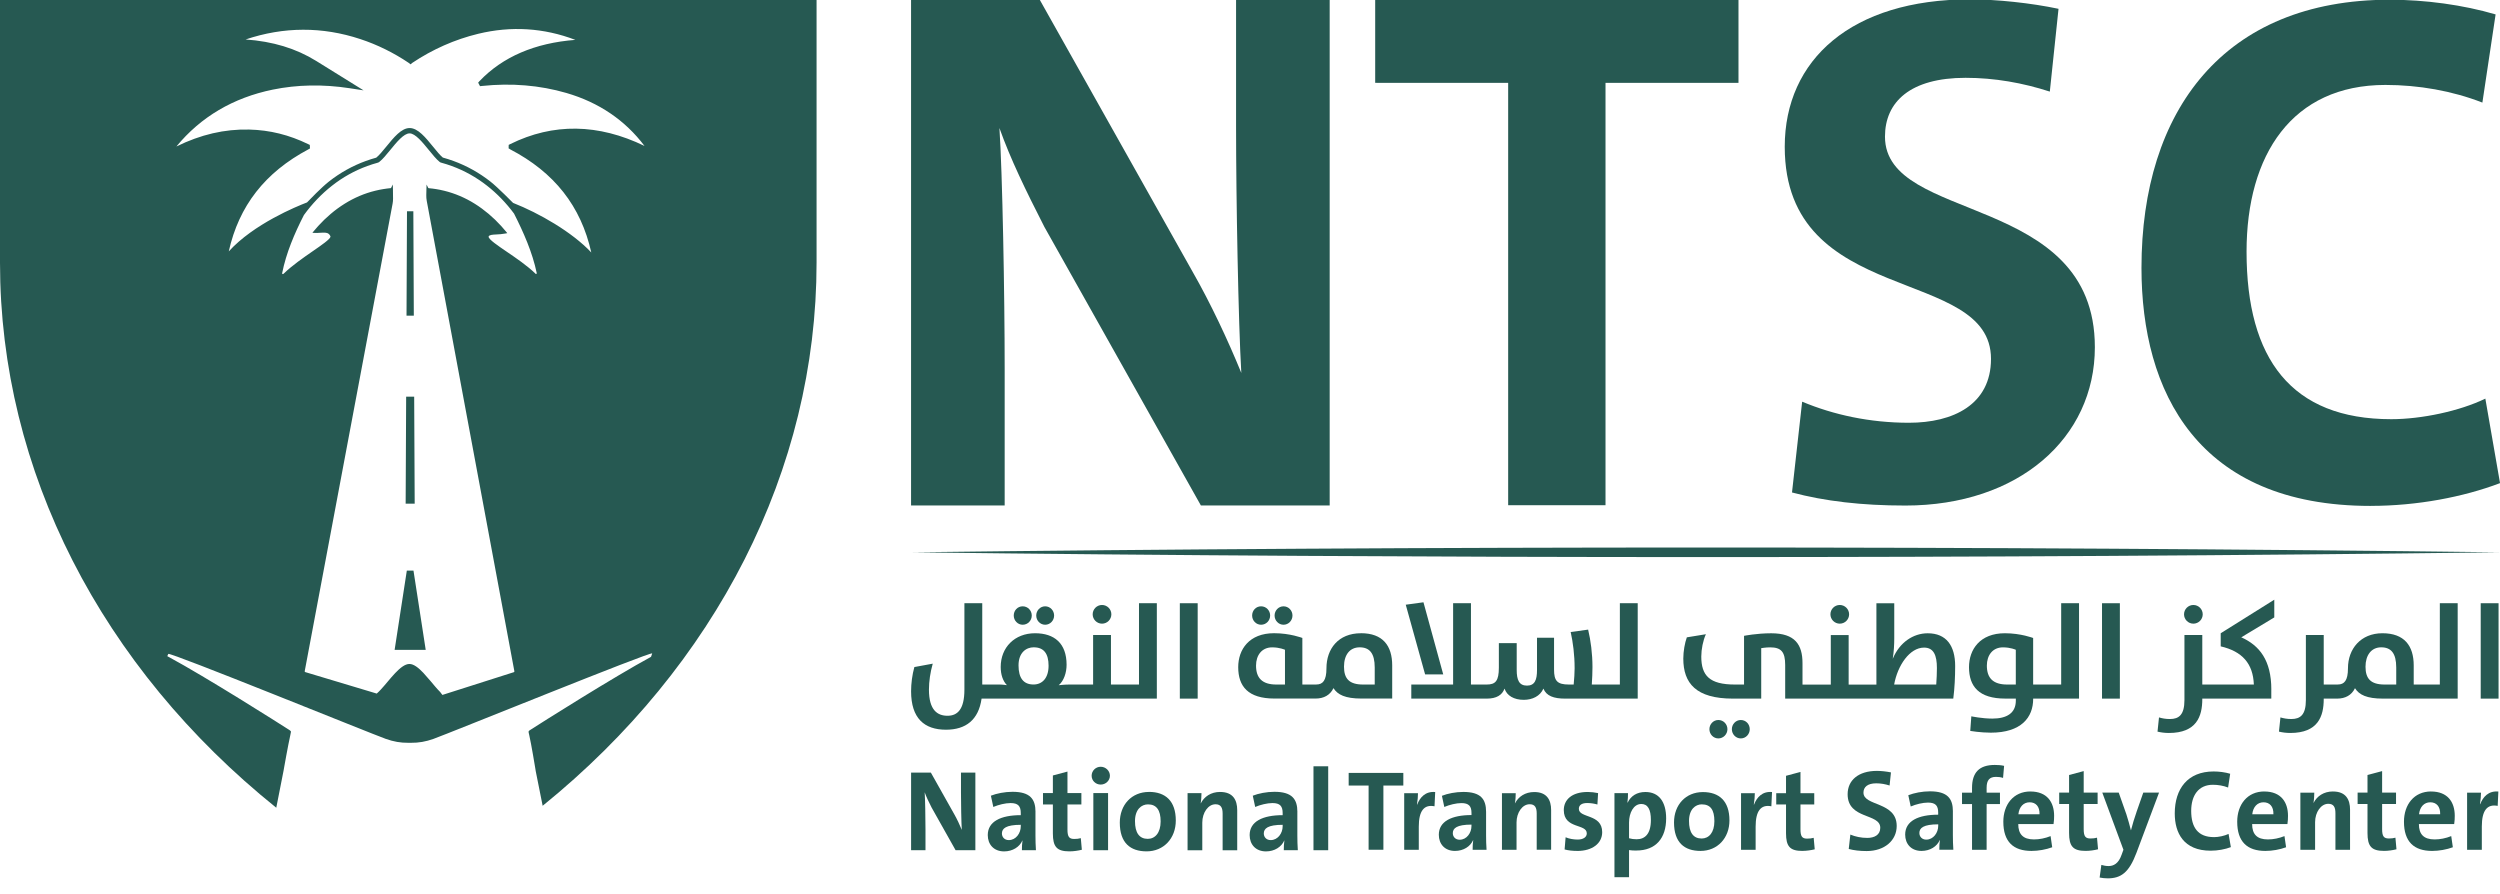
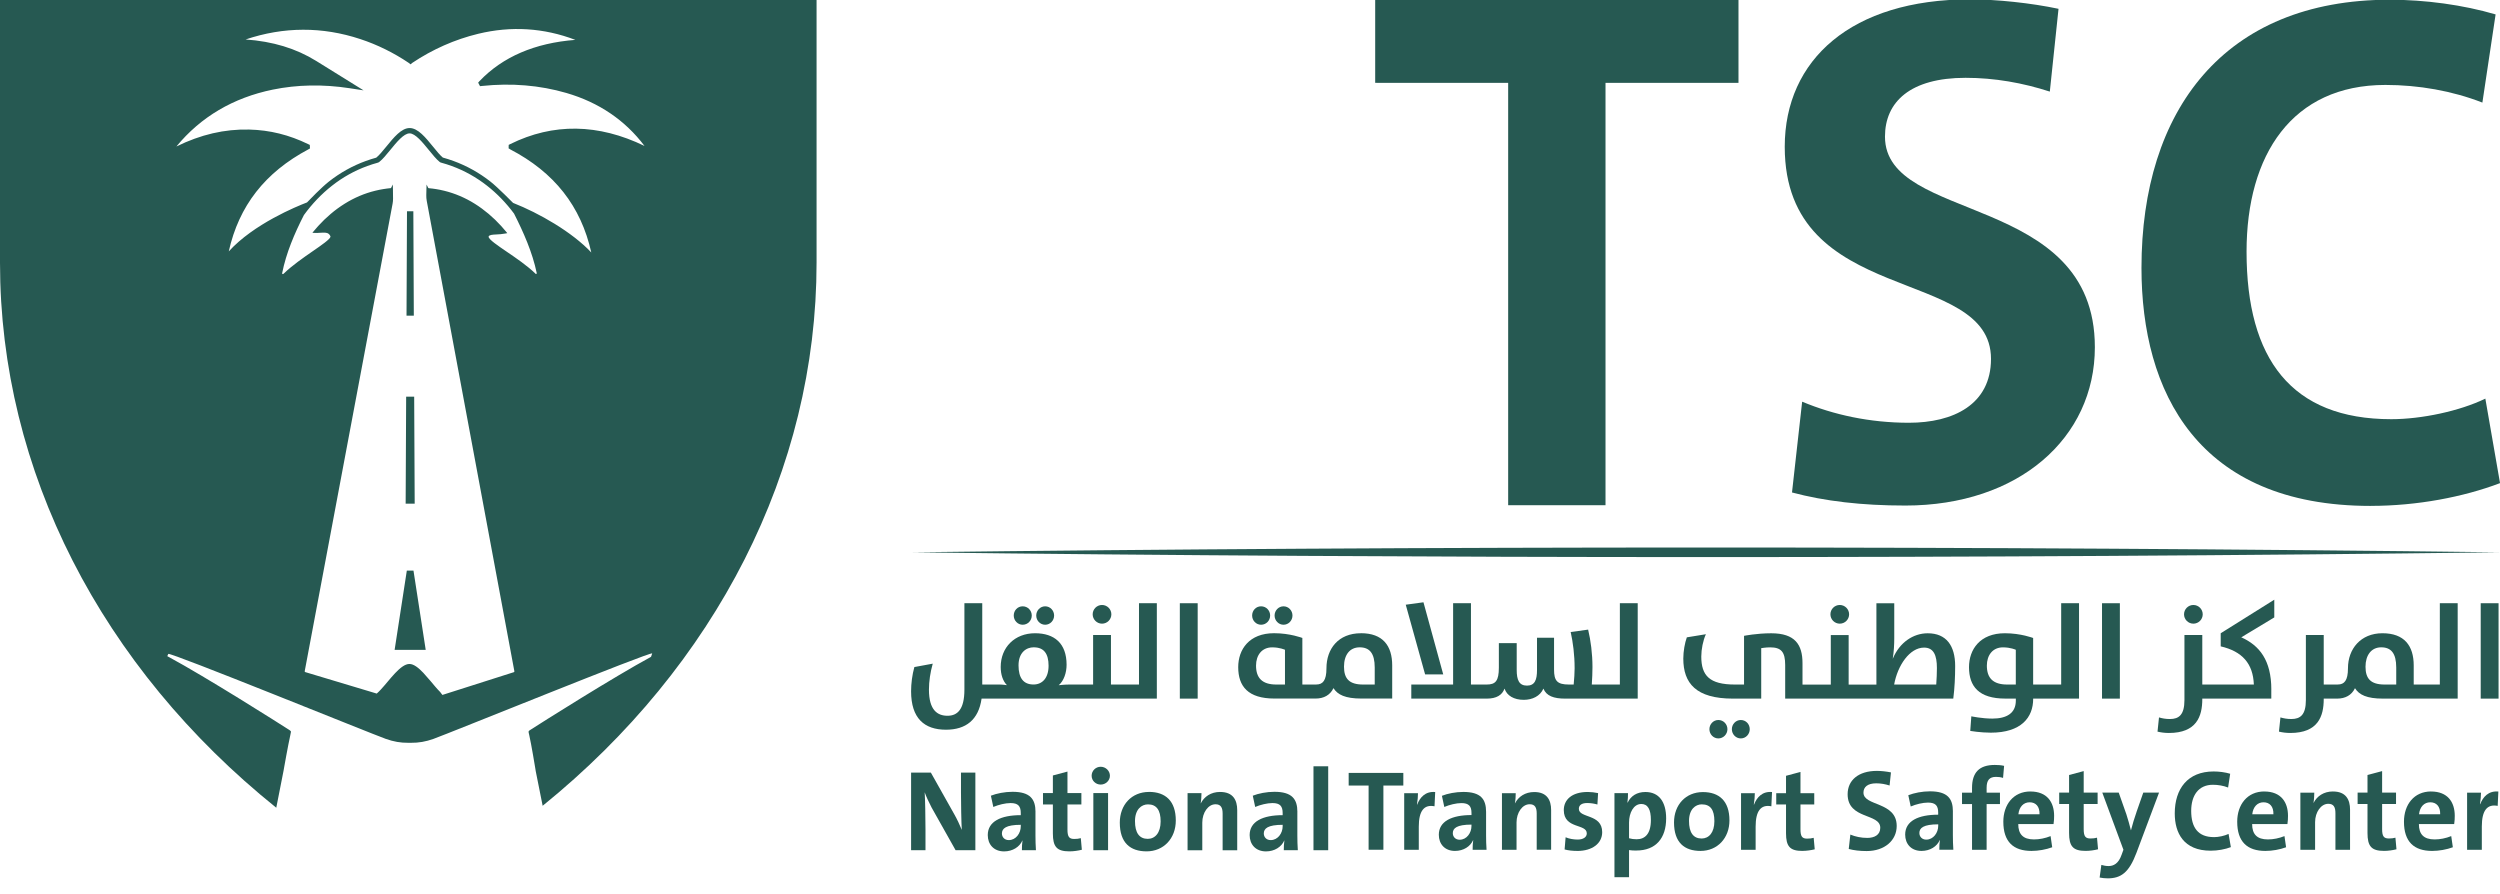
<svg xmlns="http://www.w3.org/2000/svg" id="Layer_1" data-name="Layer 1" version="1.1" viewBox="0 0 743.75 265.93">
  <defs>
    <style>
      .cls-1 {
        fill: #265952;
        stroke-width: 0px;
      }
    </style>
  </defs>
  <g>
    <g>
      <polygon class="cls-1" points="123.22 118 120.83 118 120.68 149.84 123.37 149.84 123.22 118" />
      <polygon class="cls-1" points="121.03 169.75 117.4 193.34 126.65 193.34 123.01 169.75 121.03 169.75" />
      <polygon class="cls-1" points="122.97 62.85 121.08 62.85 120.94 93.91 123.11 93.91 122.97 62.85" />
      <path class="cls-1" d="M0-.19v78.35c0,61.95,30.25,120.41,82.19,162.14l2.18-11.08h0l.16-.92c.01-.07,1.18-6.65,1.84-9.6l.19-.99c0-.12-.03-.25-.39-.48-3.25-2.12-24.95-15.83-35.76-21.67l-.64-.35.3-.67c.31-.68,60.31,23.71,64.74,25.29,2.24.8,4.4,1.18,6.62,1.15h.87c2.22.03,4.39-.35,6.63-1.15,4.7-1.68,64.8-26.1,65.1-25.44l-.35,1.02c-10.89,5.88-32.77,19.69-36.03,21.81-.48.31-.47.34-.27,1.17l.07.3c.66,2.95,1.71,9.34,1.75,9.61l.15.91h-.01l2.1,10.51c51.51-41.69,81.49-99.9,81.49-161.57V-.19H0ZM159.33,81.43c-2.51-2.42-5.84-4.69-8.58-6.55-2.65-1.8-5.38-3.66-5.39-4.45v-.07c.22-.51,1.15-.55,2.33-.61.8-.04,1.7-.09,2.66-.28l.57-.11-.37-.45c-.48-.59-.97-1.15-1.44-1.67-1.17-1.29-2.43-2.5-3.73-3.6-1.31-1.1-2.69-2.12-4.11-3.01-2.87-1.8-5.94-3.1-9.12-3.88-.91-.22-1.67-.38-2.4-.49-.7-.12-1.45-.2-2.18-.27-.08,0-.14-.05-.18-.12l-.49-.97-.04,1.4-.04,1.76c-.01.57.03,1.14.14,1.71l26.07,139.94c.02.11-.04.22-.15.26l-21.13,6.73-.14.04-.68-.89s-.01-.01-.02-.02c-.9-.89-1.87-2.08-2.88-3.28l-2.11-2.4c-1.42-1.49-2.83-2.62-4.12-2.62-1.32,0-2.79,1.19-4.25,2.73-1.49,1.58-2.98,3.52-4.32,4.95-.39.41-.76.79-1.12,1.1l-.02.03h0s-21.28-6.39-21.28-6.39c-.11-.03-.18-.14-.16-.26l26.15-139.11c.09-.49.14-1,.13-1.5l-.03-2.79-.04-1.4-.54,1.07h0c-.76.08-1.56.17-2.3.3-.73.11-1.49.27-2.4.49-3.18.78-6.25,2.08-9.12,3.88-1.42.89-2.81,1.9-4.11,3.01-1.3,1.1-2.56,2.31-3.73,3.6-.48.52-.96,1.08-1.44,1.67l-.29.35.63.03c.63.03,1.23,0,1.77-.04,1-.06,1.86-.12,2.42.3.2.15.36.34.49.61,0,0,0,0,0,0,.03.06.06.13.09.24-.06.73-2.69,2.54-5.24,4.3-2.79,1.93-6.21,4.29-8.77,6.78-.16.16-.43.01-.38-.2,1.19-6.02,3.68-11.83,6.46-17.27l.04-.06c2.43-3.34,5.23-6.26,8.31-8.68,3.22-2.54,6.78-4.52,10.56-5.89,1.06-.38,2.01-.69,2.92-.93.37-.11.58-.2.67-.33.97-.76,2.05-2.09,3.19-3.48,1.9-2.33,4.05-4.96,5.75-4.96h.02c1.69,0,3.84,2.65,5.74,4.98,1.13,1.39,2.2,2.71,3.16,3.48.1.13.32.21.69.31.9.24,1.85.55,2.91.93,3.78,1.37,7.34,3.36,10.56,5.89,2.96,2.32,5.65,5.1,8.01,8.28,0,.01.02.02.02.04,2.8,5.52,5.44,11.48,6.73,17.65.05.22-.22.36-.38.21ZM151.76,44.42c13.15,6.85,21.07,16.9,24.15,30.69-5.75-6.11-15.55-11.71-23.27-14.75,0,0-4.57-4.65-6.72-6.33-3.36-2.64-7.06-4.7-11-6.14-1.11-.4-2.1-.72-3.02-.97-.06-.02-.11-.03-.16-.05-.82-.67-1.83-1.91-2.9-3.23-2.22-2.73-4.51-5.55-6.97-5.55s-4.73,2.81-6.96,5.54c-1.07,1.31-2.09,2.56-2.96,3.26-.03.01-.06.02-.08.03-.94.26-1.94.57-3.04.97-3.94,1.43-7.64,3.49-10.99,6.13-2.18,1.71-5.75,5.41-6.5,6.2-3.13,1.2-15.86,6.41-23.28,14.57,3.02-13.56,10.8-23.51,23.69-30.36l.47-.27-.05-1.05-.46-.22c-5.68-2.77-11.43-4.2-17.58-4.35-7.3-.17-14.42,1.47-21.65,5.04,7.27-8.82,16.9-14.5,28.67-16.92,7.27-1.49,14.95-1.63,22.85-.42l4.17.64-14.11-8.76c-5.99-3.71-12.89-5.81-20.99-6.38,11.34-3.82,22.81-3.86,34.12-.12,5.07,1.67,9.92,4.06,14.42,7.09l.52.43.52-.43c6.06-4.05,12.66-6.97,19.62-8.66,9.81-2.38,19.52-1.77,28.9,1.81-12.03.92-21.61,5.03-28.53,12.28l-.38.45.55,1.04.58-.06c8.74-.92,17.19-.22,25.1,2.08,9.69,2.82,17.5,8.12,23.26,15.77-13.74-6.67-27.17-6.87-39.94-.56l-.47.24-.02,1.04.48.27Z" />
    </g>
    <g>
-       <path class="cls-1" d="M357.26,150.37l-46.56-82.87c-5.57-10.92-10.03-20.05-13.37-29.41.89,13.14,1.56,49.68,1.56,71.51v40.77h-27.85V0h38.32l45.45,80.87c5.35,9.36,10.47,20.27,14.48,30.08-.89-15.15-1.56-52.13-1.56-73.07V0h27.85v150.37h-38.32Z" />
      <path class="cls-1" d="M566.82,150.4c-12.96,0-23.98-1.3-33.7-3.89l3.02-27.01c9.29,3.89,20.09,6.27,31.76,6.27,13.18,0,24.42-5.4,24.42-19.01,0-27.87-61.36-15.12-61.36-63.09,0-25.93,19.88-43.86,55.09-43.86,7.99,0,18.15,1.08,26.36,2.81l-2.59,24.63c-8-2.59-16.42-4.1-25.06-4.1-16.42,0-23.98,7.13-23.98,17.5,0,25.93,62.44,16.42,62.44,62.65,0,27.01-22.68,47.1-56.39,47.1Z" />
      <path class="cls-1" d="M705.28,150.51c-51.58,0-68.19-34.09-68.19-70.81C637.09,32.92,661.57-.08,710.97-.08c10.49,0,21.85,1.53,31.47,4.37l-3.93,26.23c-8.96-3.5-19.01-5.25-28.85-5.25-27.76,0-41.31,20.76-41.31,49.61,0,31.91,13.33,49.83,43.06,49.83,8.96,0,20.33-2.4,27.98-6.12l4.37,25.14c-10.93,4.15-24.7,6.77-38.47,6.77Z" />
      <polygon class="cls-1" points="517.2 -.08 516.09 -.08 516.09 -.08 409.7 -.08 409.69 -.08 409.12 -.08 409.12 24.64 409.69 24.64 409.69 24.65 448.68 24.65 448.68 150.3 477.64 150.3 477.64 24.65 516.62 24.65 516.62 24.65 517.2 24.65 517.2 -.08" />
    </g>
    <g>
      <path class="cls-1" d="M310.94,185.86c1.49,0,2.66-1.25,2.66-2.74s-1.17-2.74-2.66-2.74-2.66,1.25-2.66,2.74,1.17,2.74,2.66,2.74Z" />
      <path class="cls-1" d="M304.25,185.86c1.53,0,2.7-1.25,2.7-2.74s-1.17-2.74-2.7-2.74-2.66,1.25-2.66,2.74,1.17,2.74,2.66,2.74Z" />
      <path class="cls-1" d="M296.04,207.84h48.12v-28.38h-5.31v24.19h-8.34v-14.73h-5.31v14.73h-7.17c-1.37,0-3.06.2-3.06.2,1.53-1.29,2.34-3.74,2.34-6.08,0-6.4-3.66-9.38-9.38-9.38-6.08,0-10.22,4.23-10.22,10.02,0,2.29.64,4.19,1.85,5.43,0,0-1.21-.2-2.46-.2h-4.88v-24.19h-5.31v25.72c0,5.92-2.09,7.77-5.03,7.77s-5.52-1.61-5.52-7.77c0-2.46.4-5.15,1.13-7.73l-5.47,1.01c-.64,2.33-.97,4.87-.97,7.21,0,8.05,3.94,11.43,10.38,11.43,5.92,0,9.7-2.94,10.59-9.26h4.03ZM307.56,192.58c3.02,0,4.39,1.93,4.39,5.47,0,3.74-1.93,5.59-4.47,5.59-2.98,0-4.47-1.89-4.47-5.68s2.25-5.39,4.55-5.39Z" />
      <path class="cls-1" d="M327.85,185.54c1.53,0,2.78-1.25,2.78-2.78s-1.25-2.78-2.78-2.78-2.78,1.25-2.78,2.78,1.25,2.78,2.78,2.78Z" />
      <rect class="cls-1" x="351" y="179.46" width="5.31" height="28.38" />
-       <path class="cls-1" d="M375.17,185.86c1.53,0,2.7-1.25,2.7-2.74s-1.17-2.74-2.7-2.74-2.66,1.25-2.66,2.74,1.17,2.74,2.66,2.74Z" />
+       <path class="cls-1" d="M375.17,185.86c1.53,0,2.7-1.25,2.7-2.74s-1.17-2.74-2.7-2.74-2.66,1.25-2.66,2.74,1.17,2.74,2.66,2.74" />
      <path class="cls-1" d="M381.85,185.86c1.49,0,2.66-1.25,2.66-2.74s-1.17-2.74-2.66-2.74-2.66,1.25-2.66,2.74,1.17,2.74,2.66,2.74Z" />
      <path class="cls-1" d="M404.88,188.39c-6.76,0-10.26,4.67-10.26,10.42,0,3.66-1.09,4.83-3.02,4.83h-4.15v-13.85s-3.66-1.41-8.41-1.41c-7.41,0-10.67,4.83-10.67,10.1,0,5.72,2.94,9.34,10.79,9.34h12.24c2.42,0,4.31-1.01,5.31-3.1,1.21,1.97,3.54,3.1,8.29,3.1h9.18v-9.86c0-5.88-2.82-9.58-9.3-9.58ZM382.29,203.65h-2.58c-4.23,0-6.04-1.97-6.04-5.63,0-3.14,1.77-5.43,4.79-5.43,2.29,0,3.82.72,3.82.72v10.34ZM408.98,203.65h-3.46c-4.15,0-5.68-1.77-5.68-5.31s1.73-5.76,4.67-5.76,4.47,1.77,4.47,6v5.07Z" />
      <polygon class="cls-1" points="429.36 200.63 423.48 179.18 418.21 179.9 423.97 200.63 429.36 200.63" />
      <path class="cls-1" d="M481.9,203.65h-8.34c.12-1.77.2-3.58.2-5.19,0-3.99-.52-7.93-1.29-11.15l-5.19.72c.68,3.06,1.17,6.76,1.17,10.79,0,1.25-.12,3.22-.28,4.83h-1.41c-3.54,0-4.43-1.13-4.43-4.47v-9.46h-5.07v9.62c0,2.9-.64,4.63-2.98,4.63s-3.06-1.65-3.06-4.67v-7.97h-5.31v7.29c0,3.98-1.01,5.03-3.62,5.03h-4.68v-24.19h-5.31v24.19h-12.44v4.19h22.39c2.98,0,4.63-1.05,5.35-2.98.69,2.09,2.78,3.34,5.72,3.34,2.54,0,4.87-1.09,5.84-3.34.89,2.17,3.02,2.98,6.52,2.98h21.54v-28.38h-5.31v24.19Z" />
      <path class="cls-1" d="M511.21,214.2c-1.49,0-2.66,1.25-2.66,2.74s1.17,2.74,2.66,2.74,2.7-1.25,2.7-2.74-1.17-2.74-2.7-2.74Z" />
      <path class="cls-1" d="M520.55,216.94c0-1.53-1.17-2.74-2.66-2.74s-2.66,1.25-2.66,2.74,1.17,2.74,2.66,2.74,2.66-1.25,2.66-2.74Z" />
      <path class="cls-1" d="M553.33,207.84h27.77c.4-3.1.56-6.48.56-9.7,0-6.04-2.62-9.74-8.17-9.74-4.31,0-8.37,2.74-10.35,7.49h-.04c.32-1.93.44-4.19.44-5.96v-10.46h-5.31v24.19h-8.26v-14.73h-5.31v14.73h-8.42v-6.36c0-5.51-2.21-8.9-9.3-8.9-4.35,0-8.09.76-8.09.76v14.49h-2.74c-7.53,0-9.98-2.66-9.98-8.33,0-2.13.52-4.79,1.37-6.64l-5.67.93c-.6,1.65-1.05,4.15-1.05,6.32,0,7.37,3.82,11.91,14.77,11.91h8.41v-15.01s1.33-.24,2.66-.24c3.34,0,4.47,1.41,4.47,5.27v9.98h22.23ZM572.41,192.66c2.86,0,3.82,2.29,3.82,6.08,0,1.45-.08,3.3-.2,4.91h-12.52c1.01-5.63,4.59-10.99,8.9-10.99Z" />
      <path class="cls-1" d="M547.33,185.54c1.53,0,2.78-1.25,2.78-2.78s-1.25-2.78-2.78-2.78-2.78,1.25-2.78,2.78,1.25,2.78,2.78,2.78Z" />
      <path class="cls-1" d="M604.86,207.92v-.08h13.65v-28.38h-5.31v24.19h-8.34v-13.85s-3.66-1.41-8.41-1.41c-7.41,0-10.67,4.83-10.67,10.1,0,5.72,2.94,9.34,10.79,9.34h3.14v.6c0,3.78-2.78,5.35-6.96,5.35-3.14,0-6.28-.68-6.28-.68l-.32,4.35s3.1.52,6.12.52c9.02,0,12.6-4.51,12.6-10.06ZM599.71,203.65h-2.58c-4.23,0-6.04-1.97-6.04-5.63,0-3.14,1.77-5.43,4.79-5.43,2.29,0,3.82.72,3.82.72v10.34Z" />
      <rect class="cls-1" x="625.35" y="179.46" width="5.31" height="28.38" />
      <path class="cls-1" d="M652.53,185.54c1.53,0,2.78-1.25,2.78-2.78s-1.25-2.78-2.78-2.78-2.78,1.25-2.78,2.78,1.25,2.78,2.78,2.78Z" />
      <path class="cls-1" d="M675.72,205.14c0-8.73-3.54-13.12-8.94-15.54l9.82-5.92v-5.27l-15.94,9.98v3.9c6.4,1.49,9.62,5.11,9.86,11.35h-15.34v-14.73h-5.31v19.36c0,4.35-1.61,5.64-4.31,5.64-1.29,0-2.34-.2-3.26-.48l-.44,4.23c1.01.24,2.13.4,3.38.4,8.21,0,9.94-4.91,9.94-10.06v-.16h20.53v-2.7Z" />
      <path class="cls-1" d="M720.86,207.84h10.3v-28.38h-5.31v24.19h-7.77v-5.68c0-5.88-2.82-9.58-9.3-9.58s-10.26,4.67-10.26,10.42c0,3.66-1.09,4.83-3.02,4.83h-4.19v-14.73h-5.31v19.36c0,4.35-1.61,5.64-4.31,5.64-1.29,0-2.34-.2-3.26-.48l-.44,4.23c1.01.24,2.13.4,3.38.4,8.21,0,9.94-4.91,9.94-10.06v-.16h3.99c2.42,0,4.31-1.01,5.31-3.1,1.21,1.97,3.54,3.1,8.29,3.1h11.96ZM703.74,198.34c0-3.42,1.73-5.76,4.67-5.76s4.47,1.77,4.47,6v5.07h-3.46c-4.15,0-5.68-1.77-5.68-5.31Z" />
      <rect class="cls-1" x="738.01" y="179.46" width="5.31" height="28.38" />
      <g>
        <g>
          <path class="cls-1" d="M327.46,228.11c-1.5,0-2.7,1.2-2.7,2.67s1.2,2.63,2.7,2.63,2.74-1.2,2.74-2.63-1.23-2.67-2.74-2.67Z" />
          <g>
            <path class="cls-1" d="M285.89,235.67c0,3.22.1,8.89.24,11.22-.62-1.5-1.4-3.18-2.22-4.62l-6.98-12.42h-5.88v23.09h4.28v-6.26c0-3.35-.1-8.96-.24-10.98.51,1.44,1.2,2.84,2.05,4.52l7.15,12.72h5.88v-23.09h-4.28v5.82Z" />
            <path class="cls-1" d="M308.06,241.55c0-3.8-1.57-5.99-6.84-5.99-2.29,0-4.72.48-6.43,1.16l.72,3.35c1.51-.65,3.59-1.16,5.13-1.16,2.26,0,3.04.92,3.04,2.98v.62c-5.95,0-9.82,1.88-9.82,5.92,0,2.77,1.78,4.86,4.86,4.86,2.53,0,4.62-1.33,5.44-3.25l.03.03c-.14.89-.17,1.88-.17,2.87h4.17c-.1-1.4-.14-3.01-.14-4.38v-7.01ZM303.68,245.83c0,2.05-1.44,4.1-3.56,4.1-1.27,0-2.05-.89-2.05-1.98,0-1.47,1.2-2.57,5.61-2.57v.44Z" />
            <path class="cls-1" d="M319.59,249.59c-1.5,0-2.02-.62-2.02-2.8v-7.46h4.14v-3.39h-4.14v-6.4l-4.34,1.16v5.23h-2.94v3.39h2.94v8.62c0,3.97,1.16,5.34,4.93,5.34,1.2,0,2.6-.2,3.69-.48l-.31-3.45c-.58.17-1.23.24-1.95.24Z" />
            <rect class="cls-1" x="325.27" y="235.94" width="4.38" height="17" />
            <path class="cls-1" d="M341.83,235.6c-5.17,0-8.69,3.83-8.69,9.13,0,6.05,3.15,8.55,7.97,8.55,5.06,0,8.69-3.83,8.69-9.17,0-5.85-3.11-8.52-7.97-8.52ZM341.46,249.56c-2.5,0-3.8-1.78-3.8-5.27s1.92-4.99,3.87-4.99c2.57,0,3.76,1.78,3.76,5.06,0,3.45-1.68,5.2-3.83,5.2Z" />
            <path class="cls-1" d="M363.01,235.6c-2.77,0-4.75,1.4-5.78,3.39h-.03c.17-.89.24-2.26.24-3.04h-4.14v17h4.38v-8.21c0-2.98,1.74-5.47,3.93-5.47,1.64,0,2.12,1.06,2.12,2.8v10.88h4.34v-11.94c0-2.98-1.23-5.4-5.06-5.4Z" />
            <path class="cls-1" d="M385.97,241.55c0-3.8-1.57-5.99-6.84-5.99-2.29,0-4.72.48-6.43,1.16l.72,3.35c1.51-.65,3.59-1.16,5.13-1.16,2.26,0,3.04.92,3.04,2.98v.62c-5.95,0-9.82,1.88-9.82,5.92,0,2.77,1.78,4.86,4.86,4.86,2.53,0,4.62-1.33,5.44-3.25l.03.03c-.14.89-.17,1.88-.17,2.87h4.17c-.1-1.4-.14-3.01-.14-4.38v-7.01ZM381.59,245.83c0,2.05-1.44,4.1-3.56,4.1-1.27,0-2.05-.89-2.05-1.98,0-1.47,1.2-2.57,5.61-2.57v.44Z" />
            <rect class="cls-1" x="390.76" y="227.97" width="4.38" height="24.97" />
          </g>
        </g>
        <path class="cls-1" d="M554.38,235.81c0-1.64,1.2-2.77,3.8-2.77,1.37,0,2.7.24,3.97.65l.41-3.9c-1.3-.27-2.91-.45-4.17-.45-5.58,0-8.72,2.84-8.72,6.94,0,7.59,9.71,5.58,9.71,9.99,0,2.15-1.78,3.01-3.87,3.01-1.85,0-3.56-.38-5.03-.99l-.48,4.28c1.54.41,3.28.62,5.34.62,5.34,0,8.93-3.18,8.93-7.46,0-7.32-9.89-5.82-9.89-9.92Z" />
        <path class="cls-1" d="M580.99,241.41c0-3.8-1.57-5.99-6.84-5.99-2.29,0-4.72.48-6.43,1.16l.72,3.35c1.51-.65,3.59-1.16,5.13-1.16,2.26,0,3.04.92,3.04,2.98v.62c-5.95,0-9.82,1.88-9.82,5.92,0,2.77,1.78,4.86,4.86,4.86,2.53,0,4.62-1.33,5.44-3.25l.03.03c-.14.89-.17,1.88-.17,2.87h4.17c-.1-1.4-.14-3.01-.14-4.38v-7.01ZM576.62,245.69c0,2.05-1.44,4.1-3.56,4.1-1.27,0-2.05-.89-2.05-1.98,0-1.47,1.2-2.57,5.61-2.57v.44Z" />
        <path class="cls-1" d="M593.79,231.12c.65,0,1.44.07,2.12.31l.31-3.59c-.89-.21-1.85-.27-2.77-.27-4.65,0-6.77,2.26-6.77,6.84v1.4h-2.98v3.39h2.98v13.61h4.34v-13.61h3.97v-3.39h-3.97v-1.44c0-2.26.85-3.25,2.77-3.25Z" />
        <path class="cls-1" d="M604.06,235.46c-5.06,0-8.07,3.9-8.07,9,0,5.99,3.01,8.69,8.38,8.69,2.09,0,4.31-.41,6.16-1.09l-.48-3.32c-1.61.65-3.32.99-4.93.99-3.28,0-4.69-1.57-4.69-4.58h10.5c.14-.75.17-1.81.17-2.46,0-4.04-2.09-7.22-7.05-7.22ZM600.47,242.24c.24-2.22,1.54-3.56,3.35-3.56s3.01,1.23,2.94,3.56h-6.29Z" />
        <path class="cls-1" d="M621.92,249.45c-1.5,0-2.02-.62-2.02-2.8v-7.46h4.14v-3.39h-4.14v-6.4l-4.35,1.16v5.23h-2.94v3.39h2.94v8.62c0,3.97,1.16,5.34,4.93,5.34,1.2,0,2.6-.2,3.69-.48l-.31-3.45c-.58.17-1.23.24-1.95.24Z" />
        <path class="cls-1" d="M635.61,241.59c-.55,1.57-1.27,3.87-1.64,5.4h-.03c-.38-1.54-.86-3.22-1.33-4.69l-2.29-6.5h-4.89l6.29,17-.55,1.5c-.92,2.67-2.43,3.35-3.87,3.35-.72,0-1.5-.14-2.15-.34l-.51,3.76c.65.14,1.68.24,2.39.24,3.93,0,6.33-1.68,8.55-7.56l6.74-17.96h-4.69l-2.02,5.78Z" />
        <path class="cls-1" d="M658.62,249.04c-4.65,0-6.74-2.8-6.74-7.8,0-4.52,2.12-7.77,6.46-7.77,1.54,0,3.11.27,4.52.82l.62-4.1c-1.51-.45-3.28-.68-4.93-.68-7.73,0-11.56,5.17-11.56,12.49,0,5.75,2.6,11.08,10.67,11.08,2.15,0,4.31-.41,6.02-1.06l-.68-3.93c-1.2.58-2.98.96-4.38.96Z" />
        <path class="cls-1" d="M673.64,235.46c-5.06,0-8.07,3.9-8.07,9,0,5.99,3.01,8.69,8.38,8.69,2.09,0,4.31-.41,6.16-1.09l-.48-3.32c-1.61.65-3.32.99-4.93.99-3.28,0-4.69-1.57-4.69-4.58h10.5c.14-.75.17-1.81.17-2.46,0-4.04-2.09-7.22-7.05-7.22ZM670.05,242.24c.24-2.22,1.54-3.56,3.35-3.56s3.01,1.23,2.94,3.56h-6.29Z" />
        <path class="cls-1" d="M694.07,235.46c-2.77,0-4.75,1.4-5.78,3.39h-.03c.17-.89.24-2.26.24-3.04h-4.14v17h4.38v-8.21c0-2.98,1.75-5.47,3.93-5.47,1.64,0,2.12,1.06,2.12,2.8v10.88h4.35v-11.94c0-2.98-1.23-5.4-5.06-5.4Z" />
        <path class="cls-1" d="M710.7,249.45c-1.5,0-2.02-.62-2.02-2.8v-7.46h4.14v-3.39h-4.14v-6.4l-4.35,1.16v5.23h-2.94v3.39h2.94v8.62c0,3.97,1.16,5.34,4.93,5.34,1.2,0,2.6-.2,3.69-.48l-.31-3.45c-.58.17-1.23.24-1.95.24Z" />
        <path class="cls-1" d="M723.25,235.46c-5.06,0-8.07,3.9-8.07,9,0,5.99,3.01,8.69,8.38,8.69,2.09,0,4.31-.41,6.16-1.09l-.48-3.32c-1.61.65-3.32.99-4.93.99-3.28,0-4.69-1.57-4.69-4.58h10.5c.14-.75.17-1.81.17-2.46,0-4.04-2.09-7.22-7.05-7.22ZM719.66,242.24c.24-2.22,1.54-3.56,3.35-3.56s3.01,1.23,2.94,3.56h-6.29Z" />
        <path class="cls-1" d="M737.86,239.23h-.07c.2-1.2.31-2.57.31-3.42h-4.14v17h4.38v-6.94c0-4.72,1.57-6.74,4.72-6.12l.2-4.27c-2.94-.27-4.58,1.61-5.4,3.76Z" />
        <g>
          <path class="cls-1" d="M411.56,233.7v19.1h-4.4v-19.1h-5.93v-3.76h16.26v3.76h-5.93Z" />
          <path class="cls-1" d="M426.76,239.87c-3.12-.61-4.67,1.39-4.67,6.06v6.88h-4.34v-16.84h4.1c0,.85-.1,2.2-.3,3.39h.07c.81-2.13,2.44-4,5.35-3.73l-.2,4.23Z" />
          <path class="cls-1" d="M438.11,252.81c0-.98.03-1.96.17-2.85l-.03-.03c-.81,1.9-2.88,3.22-5.39,3.22-3.05,0-4.81-2.07-4.81-4.81,0-4,3.83-5.86,9.72-5.86v-.61c0-2.03-.78-2.95-3.01-2.95-1.52,0-3.59.51-5.08,1.15l-.71-3.32c1.69-.68,4.1-1.15,6.37-1.15,5.22,0,6.77,2.17,6.77,5.93v6.94c0,1.35.03,2.95.14,4.34h-4.13ZM437.77,245.32c-4.37,0-5.56,1.08-5.56,2.54,0,1.08.78,1.96,2.03,1.96,2.1,0,3.52-2.03,3.52-4.06v-.44Z" />
          <path class="cls-1" d="M457.17,252.81v-10.77c0-1.73-.47-2.78-2.1-2.78-2.17,0-3.9,2.47-3.9,5.42v8.13h-4.34v-16.84h4.1c0,.78-.07,2.13-.24,3.01h.03c1.02-1.96,2.98-3.35,5.73-3.35,3.79,0,5.01,2.41,5.01,5.35v11.82h-4.3Z" />
          <path class="cls-1" d="M469.23,253.15c-1.32,0-2.68-.14-3.76-.44l.3-3.62c1.02.44,2.34.68,3.59.68,1.63,0,2.71-.71,2.71-1.83,0-2.98-6.84-1.22-6.84-6.94,0-2.98,2.27-5.39,7.15-5.39.95,0,2.1.14,3.05.34l-.2,3.39c-.91-.27-2-.44-3.05-.44-1.69,0-2.47.68-2.47,1.73,0,2.85,6.94,1.42,6.94,6.94,0,3.35-2.95,5.59-7.42,5.59Z" />
          <path class="cls-1" d="M486.81,253.04c-.81,0-1.46-.03-2.17-.14v8.06h-4.34v-25h4.03c0,.81-.03,1.93-.17,2.81h.07c.95-1.97,2.74-3.15,5.28-3.15,4,0,6.17,2.88,6.17,7.86,0,5.86-3.05,9.55-8.88,9.55ZM488.26,239.19c-2.27,0-3.62,2.64-3.62,5.52v4.67c.68.2,1.39.3,2.27.3,2.44,0,4.23-1.56,4.23-5.72,0-3.15-.91-4.78-2.88-4.78Z" />
          <path class="cls-1" d="M505.91,253.15c-4.78,0-7.89-2.47-7.89-8.47,0-5.25,3.49-9.04,8.6-9.04,4.81,0,7.89,2.64,7.89,8.43,0,5.28-3.59,9.08-8.6,9.08ZM506.31,239.29c-1.93,0-3.83,1.49-3.83,4.95s1.29,5.22,3.76,5.22c2.13,0,3.79-1.73,3.79-5.15s-1.19-5.01-3.73-5.01Z" />
          <path class="cls-1" d="M526.97,239.87c-3.12-.61-4.67,1.39-4.67,6.06v6.88h-4.34v-16.84h4.1c0,.85-.1,2.2-.3,3.39h.07c.81-2.13,2.44-4,5.35-3.73l-.2,4.23Z" />
          <path class="cls-1" d="M536.22,253.15c-3.73,0-4.88-1.35-4.88-5.28v-8.54h-2.91v-3.35h2.91v-5.18l4.3-1.15v6.33h4.1v3.35h-4.1v7.38c0,2.17.51,2.78,2,2.78.71,0,1.35-.07,1.93-.24l.31,3.42c-1.08.27-2.47.47-3.66.47Z" />
        </g>
      </g>
    </g>
  </g>
  <path class="cls-1" d="M271.54,164.31c151.18-1.89,320.79-1.91,471.97,0-151.18,1.91-320.79,1.89-471.97,0h0Z" />
</svg>